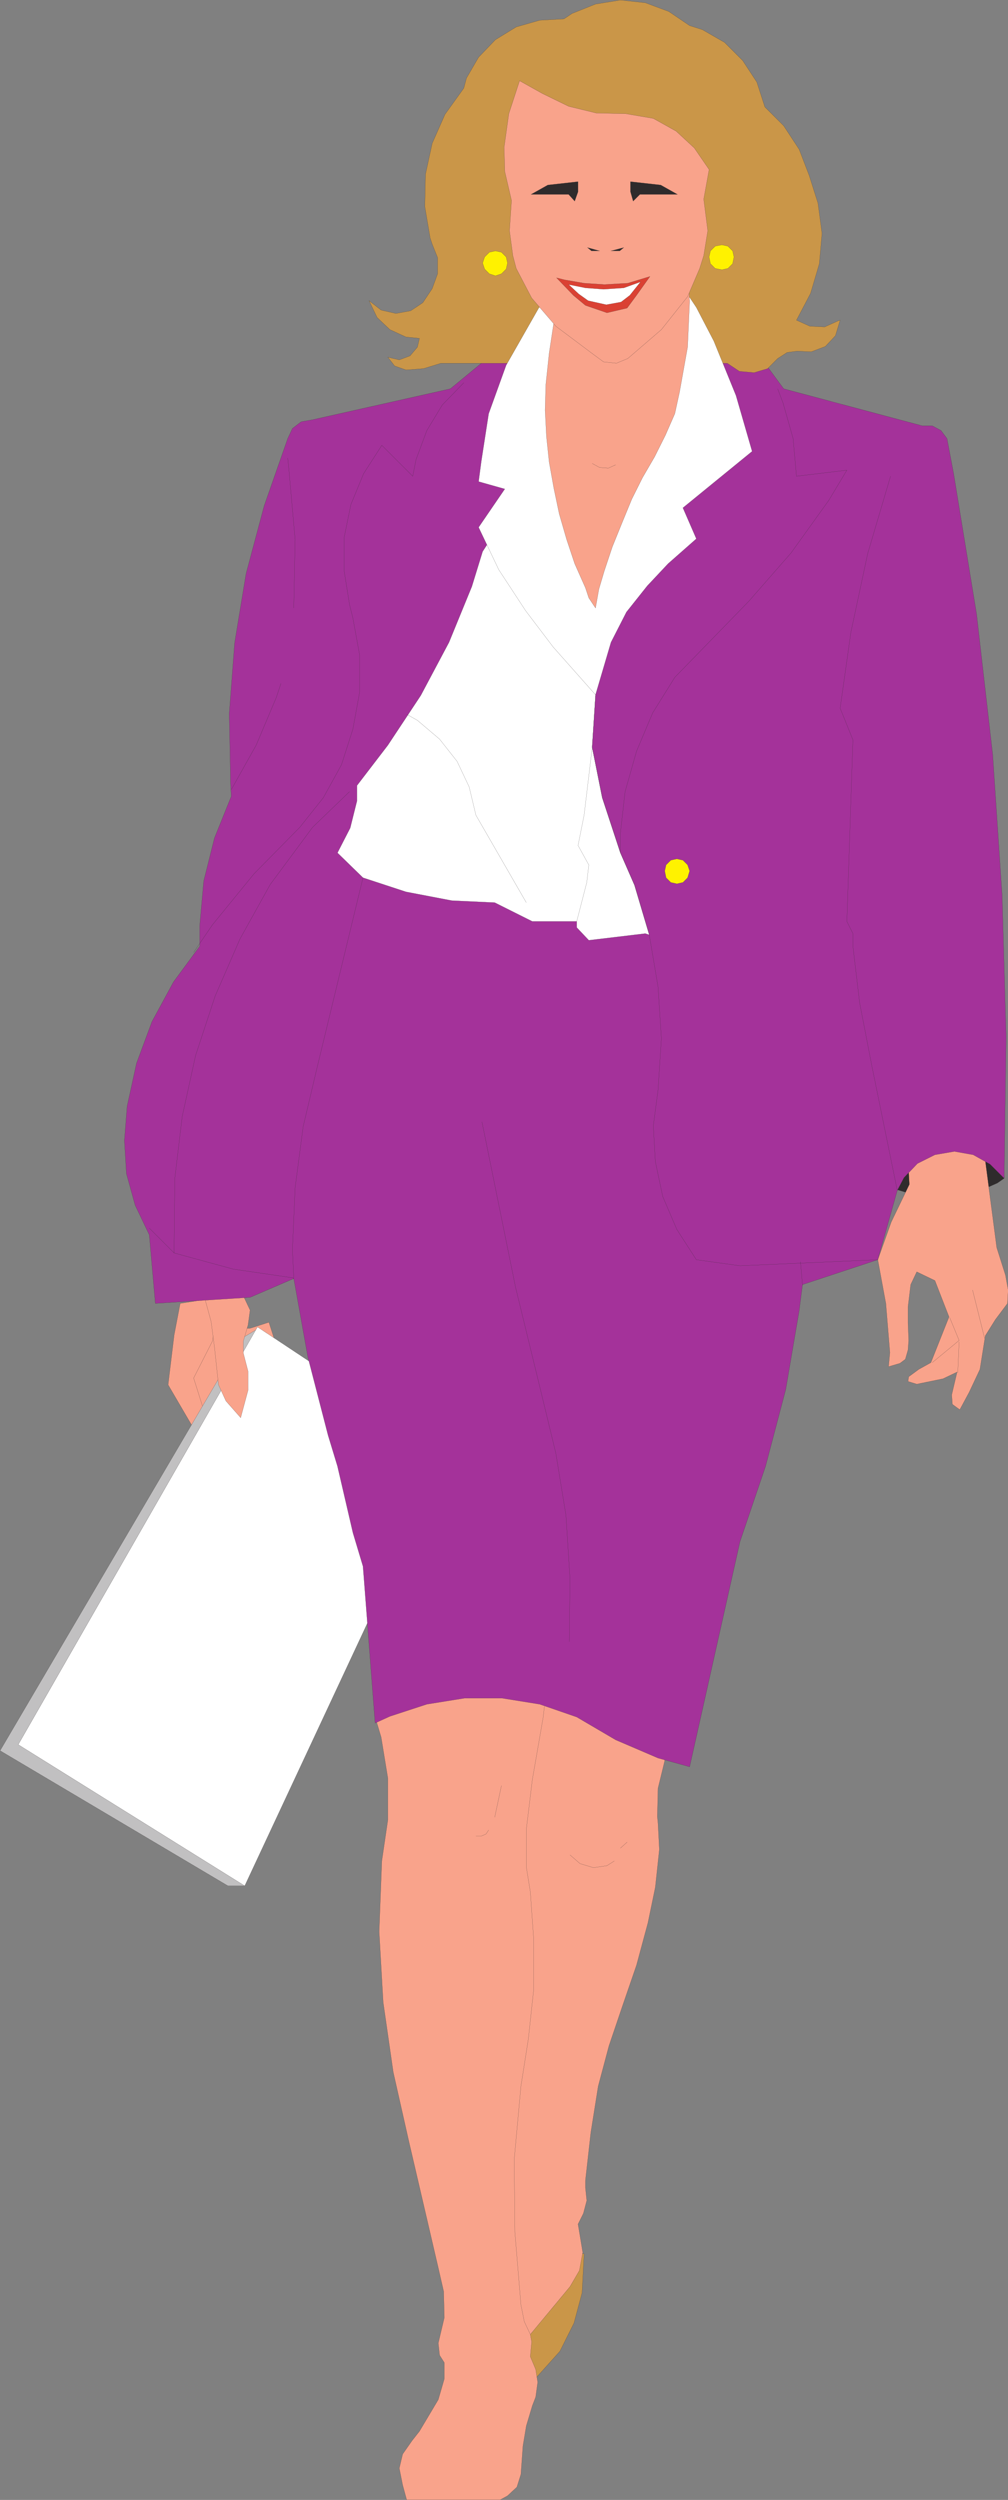
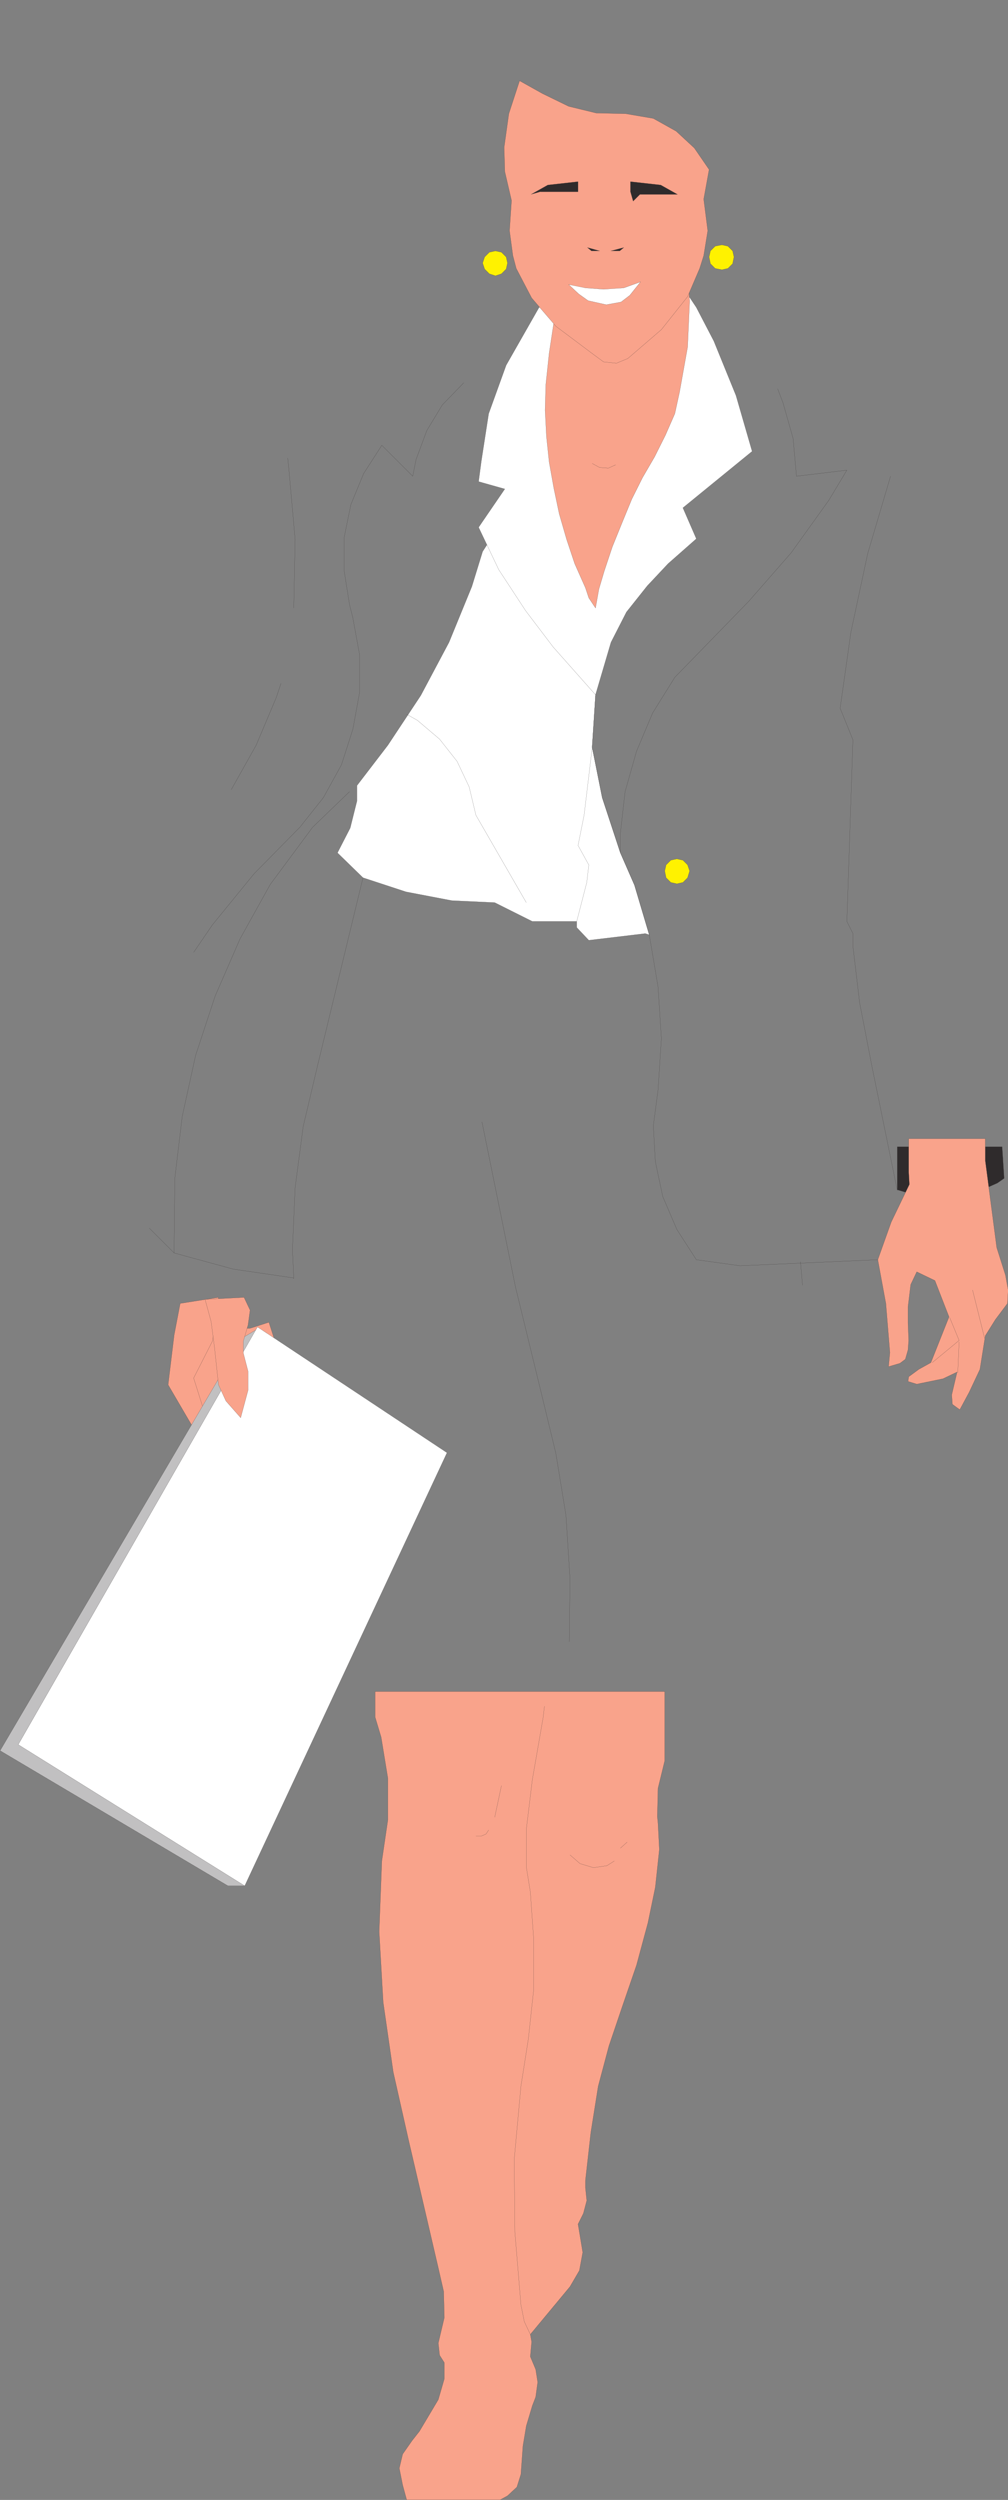
<svg xmlns="http://www.w3.org/2000/svg" width="359.972" height="892.127">
  <rect width="100%" height="100%" fill="#808080" stroke="none" />
  <defs>
    <clipPath id="a">
      <path d="M126 410h93v201h-93zm0 0" />
    </clipPath>
    <clipPath id="b">
      <path d="M439 342h47v98h-47zm0 0" />
    </clipPath>
    <clipPath id="c">
      <path d="M438 342h48v99h-48zm0 0" />
    </clipPath>
  </defs>
  <path fill="#f9a38b" stroke="#2f2b2b" stroke-miterlimit="10" stroke-width=".045" d="m89.312 474.023 6.719-2.157 2.16 6.72v29.038l-24.719-2.16-9.12-15.84 2.401-15.601h22.559" />
  <path fill="#f9a38b" stroke="#2f2b2b" stroke-miterlimit="10" stroke-width=".045" d="m78.03 462.984-2.16 15.601-6.718 13.2 4.32 13.68-4.32 4.32-9.121-15.602 2.16-17.758 2.16-11.281 13.68-2.16" />
  <path fill="#c1c0c1" d="M86.671 477.386.031 624.746l81.363 48.238h6l4.559-198.72-5.282 3.122" />
  <g clip-path="url(#a)" transform="translate(-126.028 63.445)">
    <path fill="none" stroke="#2f2b2b" stroke-miterlimit="10" stroke-width=".045" d="m212.7 413.941-86.641 147.36 81.363 48.238h6l4.558-198.719-5.28 3.121" />
  </g>
  <path fill="#fff" stroke="#2f2b2b" stroke-miterlimit="10" stroke-width=".045" d="m87.394 672.984 72.238-154.559-67.68-44.879-85.44 149.04 80.882 50.398" />
  <path fill="#f9a38b" stroke="#2f2b2b" stroke-miterlimit="10" stroke-width=".045" d="m73.234 463.706 2.16 7.918 1.2 9.121 1.437 13.438 2.64 5.762 5.282 6 2.64-9.84v-6.719l-1.68-6.48v-4.32l1.68-5.763.719-5.277-2.16-4.562-13.918.722" />
  <path fill="#2f2b2c" stroke="#2f2b2b" stroke-miterlimit="10" stroke-width=".045" d="M357.87 409.226h-37.437v15.36l8.879 2.64 9.36.48 8.878-1.683 8.64-3.84 2.403-1.68-.722-11.277" />
  <g clip-path="url(#b)" transform="translate(-126.028 63.445)">
    <path fill="#f9a38b" d="M450.54 342.898h27.358v7.922l4.082 30.961 3.122 9.84.957 5.277-.239 4.801-4.32 5.762-3.602 5.758-1.918 12-3.84 8.16-3.359 6.242-2.64-1.922-.243-3.36 1.922-8.16-5.039 2.4-9.36 1.921-3.12-.96.238-1.68 3.602-2.641 4.32-2.399 6.48-16.32-5.043-12.96-6.476-3.118-2.16 4.558-.961 7.918v5.762l.238 6.238-.238 3.364-.961 3.36-1.918 1.437-4.082 1.203.48-5.043-1.441-17.52-2.879-15.597 4.8-13.442 6.481-13.441-.242-4.32v-12" />
  </g>
  <g clip-path="url(#c)" transform="translate(-126.028 63.445)">
    <path fill="none" stroke="#2f2b2b" stroke-miterlimit="10" stroke-width=".045" d="M450.54 342.898h27.358v7.922l4.082 30.961 3.122 9.84.957 5.277-.239 4.801-4.32 5.762-3.602 5.758-1.918 12-3.84 8.16-3.359 6.242-2.64-1.922-.243-3.36 1.922-8.16-5.039 2.4-9.36 1.921-3.12-.96.238-1.68 3.602-2.641 4.32-2.399 6.48-16.32-5.043-12.96-6.476-3.118-2.16 4.558-.961 7.918v5.762l.238 6.238-.238 3.364-.961 3.36-1.918 1.437-4.082 1.203.48-5.043-1.441-17.52-2.879-15.597 4.8-13.442 6.481-13.441-.242-4.32v-12" />
  </g>
-   <path fill="#ca9648" stroke="#2f2b2b" stroke-miterlimit="10" stroke-width=".045" d="M182.433 804.265v44.16h9.117l8.403-9.36 5.039-10.081 2.879-10.801.722-13.918h-26.16" />
  <path fill="#f9a38b" stroke="#2f2b2b" stroke-miterlimit="10" stroke-width=".045" d="m237.394 628.343-2.402 9.84-.239 10.082.239 2.398.48 9.36-1.441 13.441-2.637 12.719-4.082 15.12-5.04 14.642-4.8 14.16-3.84 14.398-2.64 16.563-1.918 17.039v2.64l.476 4.559-1.199 4.559-1.918 3.843 1.68 10.078-1.2 6.48-3.363 5.763-14.156 17.039.477 2.64-.477 5.278 1.918 4.562.719 4.559-.719 5.281-1.2 3.117-2.16 7.203-1.199 7.2-.722 10.078-1.438 4.562-3.36 3.117-2.64 1.442h-33.36l-1.44-5.282-1.2-6 1.2-5.039 3.359-4.8 2.64-3.36 6.72-11.281 2.16-7.437v-5.762l-1.68-2.64-.48-4.321 2.16-9.117-.239-9.36-1.922-8.402-10.558-45.36-5.52-24.48-3.601-24.96-1.438-25.2.957-25.2 2.16-14.64v-14.879l-2.398-14.64-2.16-7.2v-9.12h103.441v24.718" />
-   <path fill="#a4329a" stroke="#2f2b2b" stroke-miterlimit="10" stroke-width=".045" d="m190.113 114.265-15.602 13.2-13.68 11.28-49.199 11.04-4.082.718-3.117 2.403-1.68 3.597-8.402 24-6.48 24.242-4.079 24.72-1.921 25.198.48 25.203.242 4.317-6 14.883-3.84 15.359-1.441 16.078v7.203l-9.36 12.719-7.68 14.16-5.519 14.88-3.359 15.358-.96 12.243.718 11.757 3.12 11.282 5.04 10.558 2.16 24.48 33.84-2.16 15.602-6.718 5.039 28.078 7.199 27.84 3.36 11.043 5.519 23.758 3.601 12 4.32 55.922 5.282-2.403 13.2-4.32 13.437-2.16h13.441l13.441 2.16 13.2 4.562 13.918 8.16 15.12 6.481 11.282 3.117 18-80.398 9.121-26.88 7.2-27.359 4.8-28.082 1.2-9.359 26.878-8.879 6.961-24.723 2.399-4.558 4.8-5.04 6.239-3.12 6.96-1.2 6.72 1.2 6 3.36 5.042 5.038.719-50.398-1.441-50.64-3.36-50.161-5.758-50.16-8.16-49.918-2.402-12.723-2.16-2.879-3.117-1.68h-3.602l-49.441-13.199-6.72-9.12-83.038-15.36" />
  <path fill="#fff" stroke="#2f2b2b" stroke-miterlimit="10" stroke-width=".045" d="m212.671 248.183-1.199 18.48 3.602 18 6.476 19.68 5.043 11.523 5.278 17.758-1.438-.48-20.16 2.402-4.32-4.562v-2.16h-15.84l-13.442-6.72-15.359-.718-16.32-3.121-15.36-5.04-9.12-8.882 4.562-8.879 2.398-9.598v-5.523l11.04-14.398 11.76-17.762 10.08-18.957 8.16-19.922 3.84-12.48 4.32-6.72h36v58.079" />
-   <path fill="#ca9648" stroke="#2f2b2b" stroke-miterlimit="10" stroke-width=".045" d="m154.351 87.144-.719-2.16-1.922-11.278.243-11.523 2.398-11.04 4.563-10.32 6.718-9.359.961-3.598 4.32-7.441 6-6.242 7.438-4.559 8.402-2.398 8.641-.48 2.879-1.923 8.398-3.359 8.88-1.441 8.882.96 8.399 3.122 7.44 5.039 4.56 1.441 7.921 4.559 6.48 6.48 5.04 7.68 2.879 8.879 6.719 6.723 5.523 8.398 3.598 9.36 3.12 9.84 1.438 10.8-.957 10.8-3.12 10.56-5.04 9.6 4.8 2.161 5.278.238 4.801-2.16.719-.238-1.68 5.52-3.598 3.84-5.043 1.921-5.039-.242-3.597.48-3.364 2.16-3.597 3.602-4.801 1.438-5.281-.48-4.32-2.88h-102.24l-6.238 1.922-6.242.477-4.078-1.438-2.403-3.12 4.082.96 3.84-1.441 2.64-3.118.72-3.12-4.801-.481-5.758-2.64-4.563-4.321-2.879-6 4.32 3.36 5.282 1.202 5.277-.96 4.32-2.883 3.36-5.04 1.922-5.277v-5.761l-1.922-4.801" />
  <path fill="#fff" stroke="#2f2b2b" stroke-miterlimit="10" stroke-width=".045" d="m246.273 106.105 2.398 3.601 6.243 12 7.918 19.438 5.761 19.922-24.722 20.16 4.8 11.039-10.078 8.879-7.441 7.922-7.442 9.359-5.52 10.8-5.519 18.72-15.12-17.04-9.84-12.96-9.598-14.641-7.2-15.121 9.36-13.68-9.36-2.637.958-7.203 2.64-17.039 6.242-17.281 11.758-20.637 53.762-3.601" />
  <path fill="#f9a38b" stroke="#2f2b2b" stroke-miterlimit="10" stroke-width=".045" d="m246.03 103.945.243 3.601-.723 16.32-2.879 16.079-1.68 7.68-3.359 7.679-3.84 7.68-4.32 7.441-3.84 7.68-3.36 8.16-3.6 8.879-2.88 8.64-1.921 6.48-1.2 6.72-2.398-3.598-1.2-3.602-3.84-8.64-2.882-8.64-2.64-9.118-1.919-9.121-1.68-9.36-.96-9.12-.48-9.36.242-9.121 1.199-11.281 1.68-11.04 48.238-11.038" />
  <path fill="#f9a38b" stroke="#2f2b2b" stroke-miterlimit="10" stroke-width=".045" d="m249.87 95.784 1.442-4.558 1.441-8.883-1.441-11.277 1.922-10.563-5.281-7.68-6.48-6-8.161-4.558-9.84-1.68-10.558-.242-9.84-2.398-9.364-4.559-8.16-4.563-3.84 11.762-1.68 12 .243 8.64 2.398 10.321-.718 10.797 1.199 8.883 1.2 4.558 5.519 10.559 8.64 10.082 13.442 10.078 3.597 2.64 4.563.481 4.078-1.68 12-10.32 9.36-11.758 4.32-10.082" />
  <path fill="none" stroke="#2f2b2b" stroke-miterlimit="10" stroke-width=".045" d="m104.914 456.265-.48-10.32.96-22.079 2.879-21.843 5.039-21.36 16.32-67.437m183.84 136.32-49.2 2.16-15.6-2.16-6.962-10.8-5.039-11.762-2.64-12.48-.719-12.72 1.68-12.718 1.199-18.48-1.2-18.481-3.12-18.48-5.278-17.759-5.043-11.523-6.476-19.68-3.602-18 1.2-18.48M53.312 438.265l8.879 8.879v-4.32l.242-22.32 2.64-22.079 4.798-21.84 6.96-21.12 8.88-20.4 10.8-19.44 15.121-20.4 13.2-12.722m-55.68 57.363 6.719-9.843 14.882-18.239 16.32-16.558 8.4-10.563 6.48-11.757 4.078-12.723 2.402-13.2v-13.199l-2.402-13.199-1.2-4.8-1.917-12v-12l2.398-11.762 4.559-11.04 6.48-10.077 11.043 11.039 1.2-6 3.84-10.32 5.519-9.122 7.68-7.918" />
  <path fill="none" stroke="#2f2b2b" stroke-miterlimit="10" stroke-width=".045" d="M221.55 304.343v-6.957l1.684-14.883 4.078-14.398 5.762-13.68 7.918-12.719 26.402-27.12 15.117-17.282 13.442-18.719 6.48-10.8-18 2.16-1.2-13.442-3.6-12.719-1.923-5.039m-172.796 78.239.48-24.48-2.16-24.24-.48-4.8m-20.161 118.32 8.88-15.84 7.198-17.038 1.68-5.04m217.679-73.921-8.16 27.601-6 28.078-3.84 27.121m0 0 4.563 11.278-2.16 64.8 2.16 4.32v4.563l2.399 20.16 4.32 22.317 9.121 44.64m-132.48-102.718-18-31.2-2.403-10.082-4.316-9.117-6.242-7.922-7.918-6.718-3.84-2.16m49.199 354-.48 4.078-3.84 22.082-2.16 17.757v13.442l1.441 8.879 1.2 17.039v17.762l-1.923 17.761-2.64 16.797-2.399 26.16.239 25.922 2.16 25.918 1.203 6 2.16 4.563m14.156-171.121 3.602 3.12 4.8 1.438 4.801-.719 2.641-1.68m2.156-4.558 2.403-2.16m-44.879-20.16-2.403 11.277m-6.718 6.723h1.918l1.68-.723.96-1.437" />
  <path fill="#fff200" stroke="#2f2b2b" stroke-miterlimit="10" stroke-width=".045" d="m246.273 310.823-.723-2.16-1.68-1.68-2.16-.48-2.16.48-1.68 1.68-.476 2.16.477 2.403 1.68 1.68 2.16.48 2.16-.48 1.68-1.68.722-2.403m15.84-219.117-.48-2.16-1.68-1.68-2.16-.48-2.399.48-1.684 1.68-.476 2.16.476 2.399 1.684 1.68 2.398.48 2.16-.48 1.68-1.68.48-2.399m-80.878 2.16-.48-2.16-1.68-1.683-2.16-.477-2.16.477-1.68 1.683-.723 2.16.723 2.157 1.68 1.683 2.16.719 2.16-.719 1.68-1.683.48-2.157" />
  <path fill="none" stroke="#2f2b2b" stroke-miterlimit="10" stroke-width=".045" d="m172.113 400.343 12 59.043 9.12 37.437 5.278 21.84 3.602 22.082 1.437 22.559-.238 22.562m148.32-108.242-4.32-17.281m-8.16 9.84 3.36 8.16-9.598 7.922m9.597-7.442-.48 11.043" />
-   <path fill="#2f2b2c" stroke="#2f2b2b" stroke-miterlimit="10" stroke-width=".045" d="m211.234 89.546-1.442-1.203 4.32 1.203h-2.878m-21.602-20.16 6-3.363 10.801-1.2v3.602l-1.2 3.36-2.16-2.399h-13.44" />
-   <path fill="#da4133" stroke="#2f2b2b" stroke-miterlimit="10" stroke-width=".045" d="m198.753 99.144 6 6.242 4.32 3.598 7.68 2.64 7.2-1.68 3.359-4.558 4.8-6.723-7.921 2.403-8.399.48-7.199-.48-6.96-1.2-2.88-.722" />
+   <path fill="#2f2b2c" stroke="#2f2b2b" stroke-miterlimit="10" stroke-width=".045" d="m211.234 89.546-1.442-1.203 4.32 1.203h-2.878m-21.602-20.16 6-3.363 10.801-1.2v3.602h-13.44" />
  <path fill="#fff" stroke="#2f2b2b" stroke-miterlimit="10" stroke-width=".045" d="m206.671 104.906 3.36 2.398 6.48 1.441 5.281-.96 3.122-2.399 3.84-4.8-6 2.16-7.204.48-6.476-.48-6-1.2 3.597 3.36" />
  <path fill="#2f2b2c" stroke="#2f2b2b" stroke-miterlimit="10" stroke-width=".045" d="m241.953 69.386-6-3.363-10.801-1.2v3.602l.96 3.36 2.4-2.399h13.44m-20.64 20.16 1.441-1.203-4.562 1.203h3.121" />
  <path fill="none" stroke="#2f2b2b" stroke-miterlimit="10" stroke-width=".045" d="m62.19 447.144 21.122 5.762 21.36 3.117.242.242m181.679 2.398-.722-8.398m-74.399-183.359-2.879 24-2.16 10.8 3.84 6.957-.723 6.243-3.597 13.917m5.519-163.437 2.64 1.437 3.122.243 2.637-1.2" />
</svg>